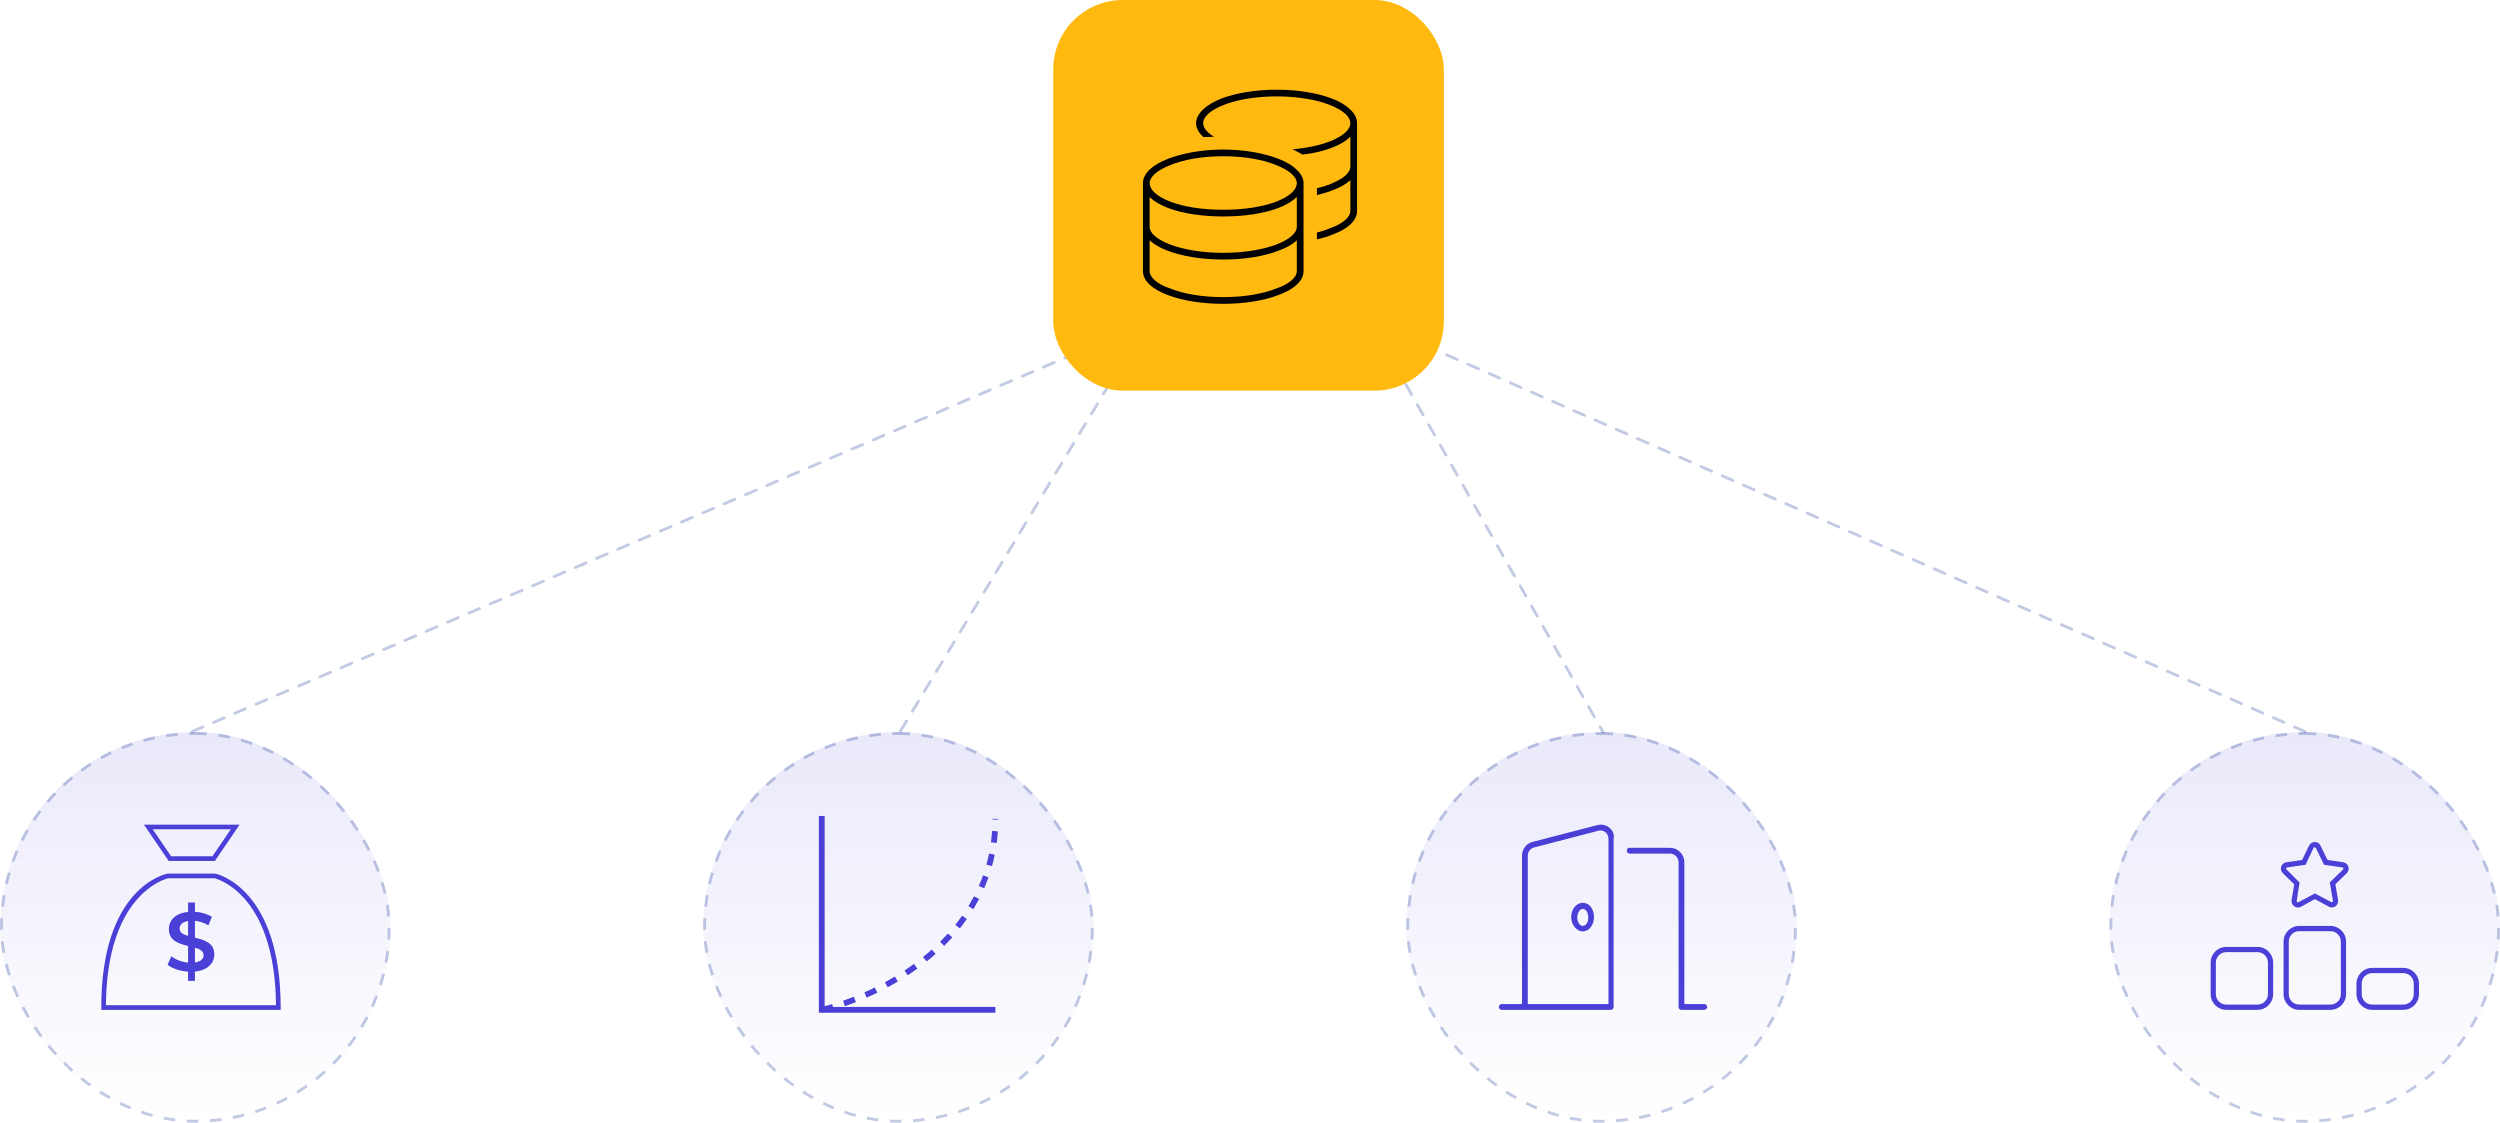
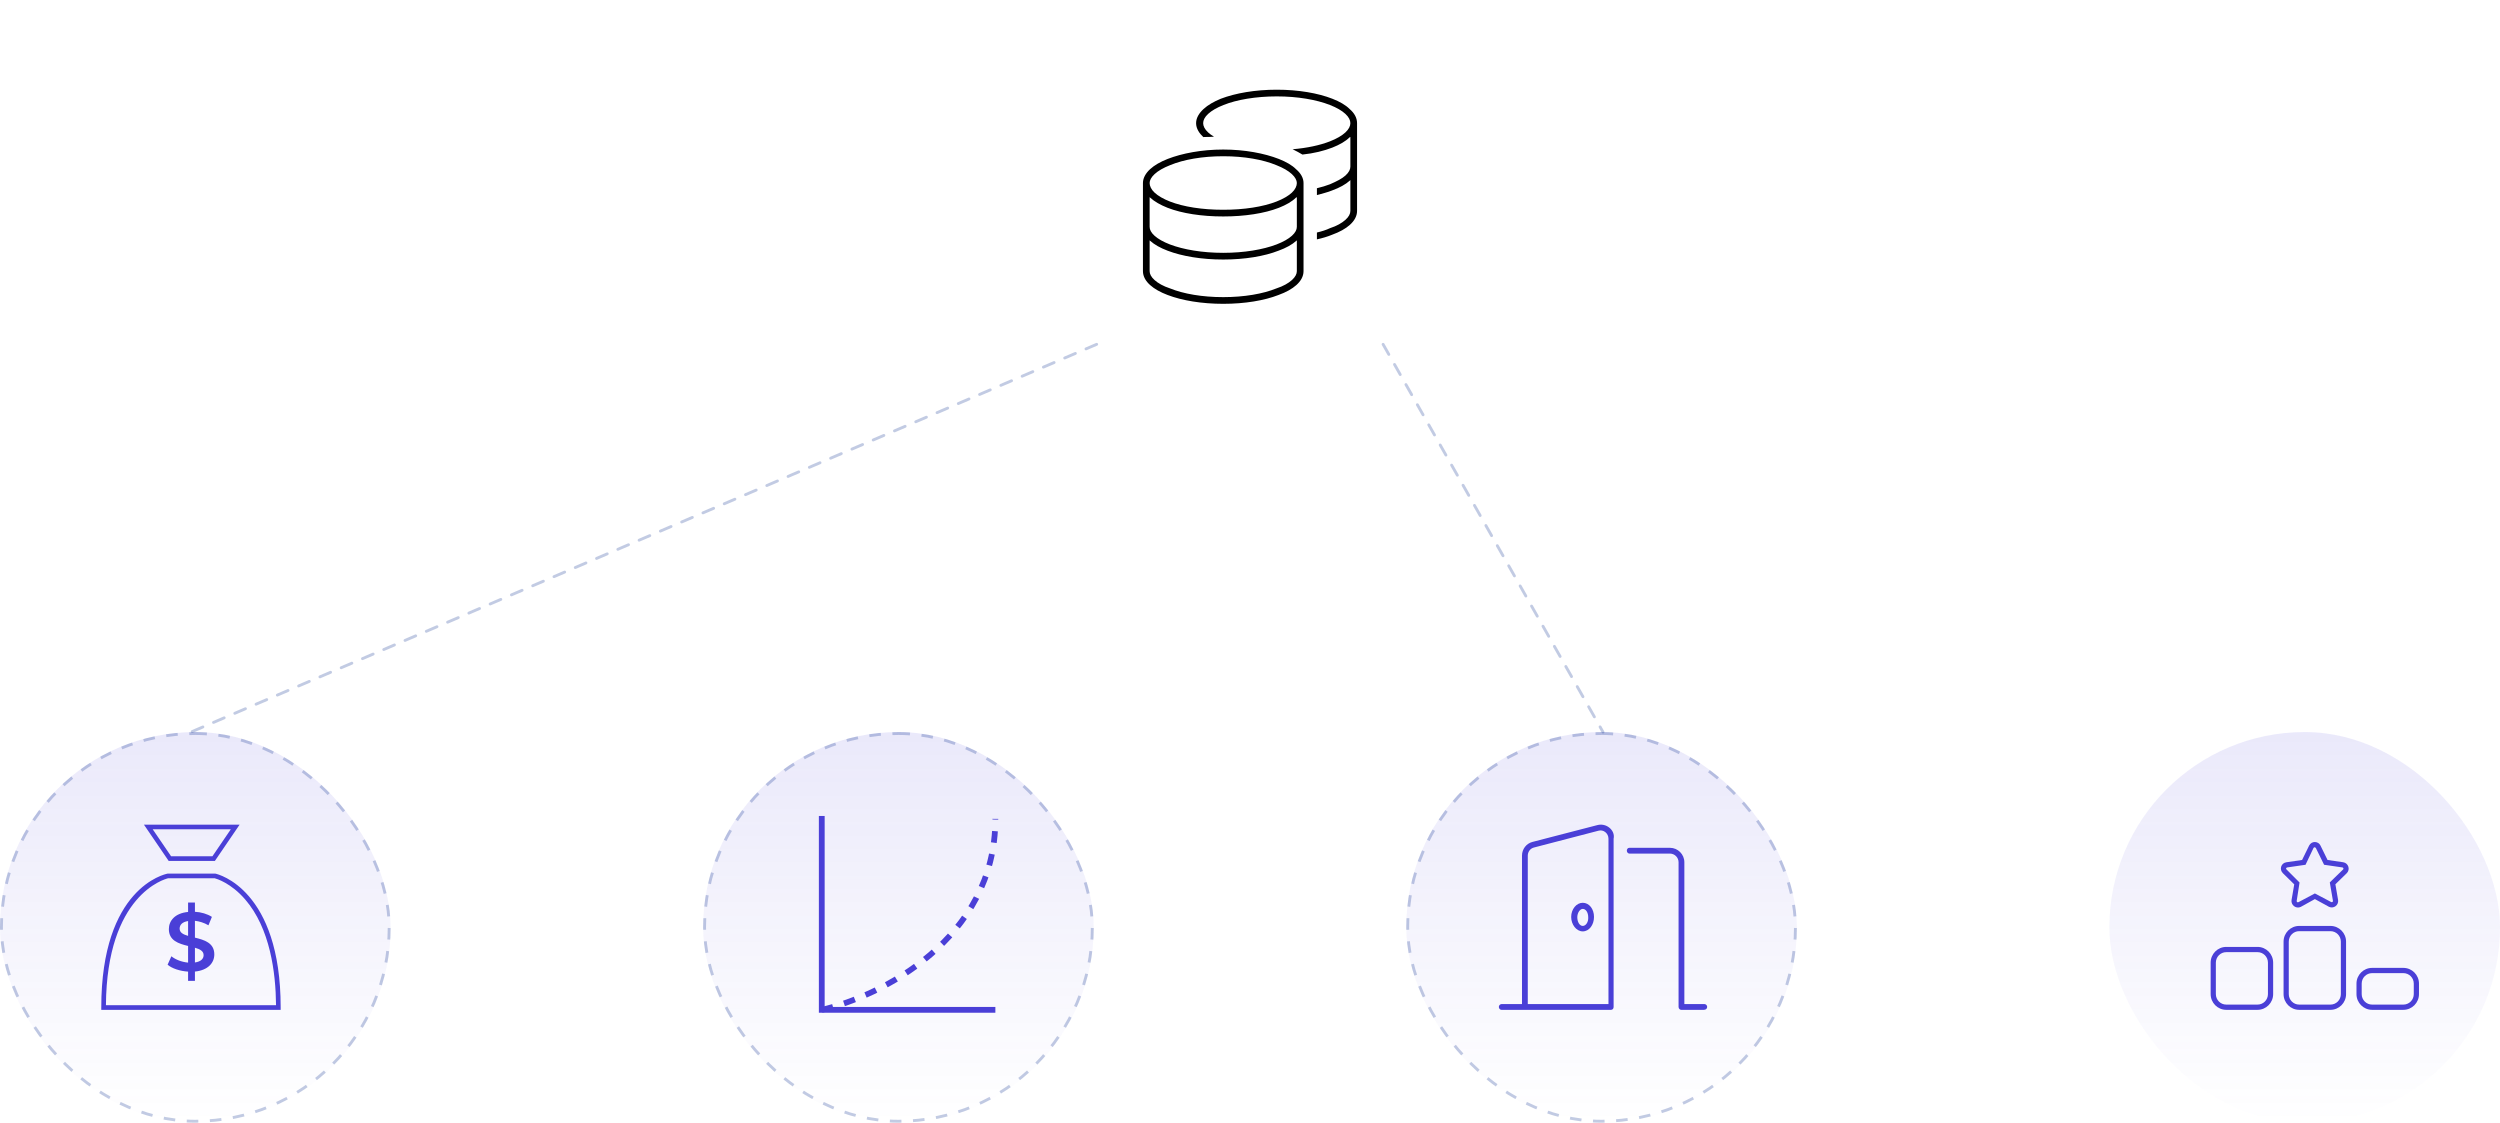
<svg xmlns="http://www.w3.org/2000/svg" width="864" height="388" viewBox="0 0 864 388" fill="none">
  <rect x="486" y="253" width="135" height="135" rx="67.5" fill="url(#paint0_linear_1011_11097)" />
  <rect x="486.5" y="253.5" width="134" height="134" rx="67" stroke="#00298C" stroke-opacity="0.24" stroke-dasharray="4 4" />
  <rect x="729" y="253" width="135" height="135" rx="67.5" fill="url(#paint1_linear_1011_11097)" />
-   <rect x="729.5" y="253.5" width="134" height="134" rx="67" stroke="#00298C" stroke-opacity="0.24" stroke-dasharray="4 4" />
  <rect x="243" y="253" width="135" height="135" rx="67.5" fill="url(#paint2_linear_1011_11097)" />
  <rect x="243.5" y="253.5" width="134" height="134" rx="67" stroke="#00298C" stroke-opacity="0.24" stroke-dasharray="4 4" />
  <rect y="253" width="135" height="135" rx="67.5" fill="url(#paint3_linear_1011_11097)" />
  <rect x="0.5" y="253.5" width="134" height="134" rx="67" stroke="#00298C" stroke-opacity="0.24" stroke-dasharray="4 4" />
  <path d="M478 119L554 253" stroke="#00298C" stroke-opacity="0.24" stroke-linecap="round" stroke-dasharray="4 4" />
-   <path d="M478 113L797 253" stroke="#00298C" stroke-opacity="0.24" stroke-linecap="round" stroke-dasharray="4 4" />
-   <path d="M391.648 119L311 253" stroke="#00298C" stroke-opacity="0.24" stroke-linecap="round" stroke-dasharray="4 4" />
  <path d="M379 119L66 253" stroke="#00298C" stroke-opacity="0.24" stroke-linecap="round" stroke-dasharray="4 4" />
-   <rect x="364" width="135" height="135" rx="24" fill="#FFB90F" />
  <g clip-path="url(#clip0_1011_11097)">
    <path d="M97 349H35V348.2C35 306.792 56.964 302.112 57.902 301.928L58.054 301.912L74.451 301.928C75.373 302.128 97 307.344 97 348.192V348.992V349ZM36.612 347.4H95.396C95.307 336.064 93.342 320.808 84.719 310.832C79.817 305.16 74.852 303.696 74.178 303.52H58.143C56.851 303.824 36.885 309.232 36.612 347.4Z" fill="#4A3FD7" />
-     <path d="M74.259 297.536H58.287L49.744 285H82.81L74.267 297.536H74.259ZM59.13 295.936H73.408L79.769 286.6H52.776L59.138 295.936H59.13Z" fill="#4A3FD7" />
+     <path d="M74.259 297.536H58.287L49.744 285H82.81L74.267 297.536ZM59.13 295.936H73.408L79.769 286.6H52.776L59.138 295.936H59.13Z" fill="#4A3FD7" />
    <path d="M67.367 335.768V338.992H65.001V335.792C62.169 335.616 59.426 334.696 57.926 333.4L59.225 330.488C60.637 331.64 62.803 332.472 65.001 332.68V326.92C61.792 326.144 58.359 325.104 58.359 321.104C58.359 318.168 60.493 315.6 65.001 315.168V311.912H67.367V315.112C69.501 315.224 71.667 315.864 73.231 316.872L72.044 319.784C70.512 318.888 68.9 318.4 67.367 318.232V324.048C70.568 324.824 74.066 325.832 74.066 329.84C74.066 332.776 71.9 335.312 67.367 335.776V335.768ZM65.001 323.44V318.312C62.947 318.632 62.081 319.664 62.081 320.936C62.081 322.32 63.324 322.952 65.001 323.44ZM70.368 330.096C70.368 328.688 69.1 328.024 67.367 327.536V332.632C69.477 332.312 70.368 331.336 70.368 330.096Z" fill="#4A3FD7" />
  </g>
  <path d="M284 282V349H344" stroke="#4A3FD7" stroke-width="2" />
  <path d="M284 349C304 344.424 344 324.818 344 283" stroke="#4A3FD7" stroke-width="2" stroke-linejoin="round" stroke-dasharray="4 4" />
  <g clip-path="url(#clip1_1011_11097)">
    <path d="M547 312C544.793 312 543 314.243 543 316.888C543 319.533 544.793 321.888 547 321.888C549.208 321.888 550.888 319.645 550.888 316.888C550.888 314.13 549.213 312 547 312ZM547 320C545.915 320 545.113 318.625 545.113 317C545.113 315.488 546.027 314.113 547 314.113C548.086 314.113 548.888 315.375 548.888 317C549 318.625 548.088 320 547 320ZM589 347H582.113V298C582.113 295.243 579.87 293 577.117 293H563.117C562.566 293 562.229 293.449 562.229 294C562.229 294.551 562.678 295 563.117 295H577.117C578.769 295 580.113 296.348 580.113 298V348C580.113 348.551 580.562 349 581 349H588.888C589.55 349 590 348.55 590 348C590 347.45 589.55 347 589 347ZM556.1 285.975C554.948 285.085 553.483 284.795 552.089 285.143L529.59 290.975C527.478 291.53 526 293.475 526 295.71V347L518.938 347.004C518.399 347.035 517.985 347.492 518 348.031C518.016 348.57 518.461 349 518.888 349H556.775C557.326 349 557.663 348.551 557.663 348V289.878C558 288.33 557.313 286.909 556.1 285.975ZM556 347H528V295.71C528 294.386 528.864 293.234 530.094 292.914L552.482 287.081C553.282 286.863 554.11 287.054 554.77 287.558C555.481 288.109 555.888 288.953 555.888 289.878V347H556Z" fill="#4A3FD7" />
  </g>
  <g clip-path="url(#clip2_1011_11097)">
    <path d="M798.042 292.219C798.864 290.563 801.192 290.621 801.957 292.227L804.399 297.206L809.821 297.995C811.587 298.269 812.341 300.463 811.048 301.768L811.036 301.781L807.11 305.602L808.044 311.039C808.314 312.818 806.48 314.2 804.849 313.373L804.837 313.362L800.023 310.722L795.151 313.418C793.52 314.234 791.686 312.761 791.956 311.085V311.062L792.89 305.636L788.952 301.768C787.659 300.463 788.311 298.269 790.179 297.995V297.994L795.601 297.206L798.042 292.219ZM796.794 298.865L790.449 299.787C790.122 299.84 789.886 300.245 790.224 300.486L794.724 305.001L793.734 311.368C793.689 311.696 794.026 311.946 794.33 311.798L800.023 308.774L805.67 311.753C805.974 311.9 806.311 311.662 806.266 311.322L805.175 304.956L809.776 300.485C810.012 300.244 809.877 299.839 809.551 299.787L803.206 298.865L800.337 293.025L800.236 293.014C800.214 292.753 799.809 292.733 799.561 293.026L796.794 298.865ZM789.2 325.437C789.2 322.435 791.619 320 794.6 320H805.4C808.381 320 810.8 322.435 810.8 325.437V343.562C810.8 346.564 808.381 349 805.4 349H794.6C791.619 349 789.2 346.564 789.2 343.562V325.437ZM791 325.437V343.562C791 345.567 792.609 347.187 794.6 347.187H805.4C807.391 347.187 809 345.567 809 343.562V325.437C809 323.432 807.391 321.812 805.4 321.812H794.6C792.609 321.812 791 323.432 791 325.437ZM764 332.687C764 329.685 766.418 327.25 769.4 327.25H780.2C783.181 327.25 785.6 329.685 785.6 332.687V343.562C785.6 346.564 783.181 349 780.2 349H769.4C766.418 349 764 346.564 764 343.562V332.687ZM765.8 332.687V343.562C765.8 345.567 767.412 347.187 769.4 347.187H780.2C782.191 347.187 783.8 345.567 783.8 343.562V332.687C783.8 330.682 782.191 329.062 780.2 329.062H769.4C767.412 329.062 765.8 330.682 765.8 332.687ZM830.6 334.5C833.581 334.5 836 336.935 836 339.937V343.562C836 346.564 833.581 349 830.6 349H819.8C816.819 349 814.4 346.564 814.4 343.562V339.937C814.4 336.935 816.819 334.5 819.8 334.5H830.6ZM830.6 336.312H819.8C817.809 336.312 816.2 337.932 816.2 339.937V343.562C816.2 345.567 817.809 347.187 819.8 347.187H830.6C832.591 347.187 834.2 345.567 834.2 343.562V339.937C834.2 337.932 832.591 336.312 830.6 336.312Z" fill="#4A3FD7" />
  </g>
  <g clip-path="url(#clip3_1011_11097)">
    <path d="M417.532 45.771C418.082 46.277 418.761 46.768 419.556 47.245C418.342 47.303 417.142 47.375 415.971 47.346L415.957 47.462C414.468 46.089 413.37 44.43 413.37 42.562C413.37 40.695 414.468 39.042 415.957 37.663C417.446 36.287 419.541 35.1 421.897 34.128C426.999 32.18 433.807 31 441.25 31C448.693 31 455.501 32.18 460.473 34.128C462.959 35.1 465.054 36.287 466.413 37.663C468.032 39.042 469 40.695 469 42.562V72.9C469 74.735 468.017 76.368 466.529 77.698C465.04 79.042 462.944 80.198 460.343 81.138C458.868 81.759 457.062 82.294 455.125 82.728V80.357C456.773 79.967 458.29 79.505 459.649 78.854C461.976 78.103 463.782 77.062 464.982 75.978C466.182 74.909 466.688 73.853 466.688 72.9V62.248C466.63 62.306 466.586 62.349 466.529 62.392C465.04 63.736 462.944 64.893 460.343 65.832C458.868 66.454 457.062 66.858 455.125 67.422V65.052C456.773 64.661 458.29 64.199 459.649 63.678C461.976 62.667 463.782 61.756 464.982 60.672C466.182 59.588 466.688 58.548 466.688 57.594V47.318C466.644 47.375 466.586 47.419 466.413 47.462C465.054 48.835 462.959 50.02 460.473 51.003C457.568 52.13 454.041 53.012 450.124 53.417C449.098 52.81 447.942 52.159 446.728 51.581C451.743 51.162 456.195 50.194 459.634 48.85C461.961 47.939 463.768 46.884 464.968 45.771C466.167 44.652 466.688 43.57 466.688 42.562C466.688 41.557 466.167 40.473 464.968 39.361C463.768 38.248 461.961 37.192 459.634 36.281C454.98 34.463 448.491 33.312 441.25 33.312C434.009 33.312 427.389 34.463 422.866 36.281C420.539 37.192 418.732 38.248 417.532 39.361C416.333 40.473 415.812 41.557 415.812 42.562C415.812 43.57 416.333 44.652 417.532 45.771ZM395 63.245C395 61.511 395.972 59.849 397.461 58.475C398.949 57.102 401.039 55.917 403.524 54.934C408.502 52.998 415.307 51.682 422.75 51.682C430.193 51.682 437.001 52.998 441.973 54.934C444.459 55.917 446.554 57.102 447.913 58.475C449.532 59.849 450.5 61.511 450.5 63.245V93.712C450.5 95.548 449.517 97.181 448.029 98.511C446.54 99.855 444.444 101.011 441.843 101.95C436.986 103.858 430.193 105 422.75 105C415.307 105 408.508 103.858 403.533 101.95C401.05 101.011 398.962 99.855 397.473 98.511C395.984 97.181 395 95.548 395 93.712L395 63.245ZM399.031 66.584C400.235 67.697 402.04 68.752 404.367 69.662C409.014 71.469 415.509 72.495 422.75 72.495C429.991 72.495 436.48 71.469 441.134 69.662C443.461 68.752 445.268 67.697 446.468 66.584C447.667 65.471 448.188 64.257 448.188 63.245C448.188 62.363 447.667 61.279 446.468 60.166C445.268 59.053 443.461 57.998 441.134 57.088C436.48 55.151 429.991 53.995 422.75 53.995C415.509 53.995 409.014 55.151 404.367 57.088C402.04 57.998 400.235 59.053 399.031 60.166C397.83 61.279 397.312 62.363 397.312 63.245C397.312 64.257 397.83 65.471 399.031 66.584ZM447.913 68.275C446.554 69.648 444.459 70.833 441.973 71.816C437.001 73.752 430.193 74.808 422.75 74.808C415.307 74.808 408.502 73.752 403.524 71.816C401.039 70.833 398.949 69.648 397.461 68.275C397.411 68.231 397.362 68.188 397.312 68.13V78.406C397.312 79.36 397.817 80.401 399.019 81.485C400.222 82.569 402.027 83.595 404.357 84.491C409.008 86.254 415.509 87.382 422.75 87.382C429.991 87.382 436.495 86.254 441.149 84.491C443.476 83.595 445.282 82.569 446.482 81.485C447.682 80.401 448.188 79.36 448.188 78.406V68.13C448.144 68.188 448.086 68.231 447.913 68.275ZM397.473 83.205C397.418 83.161 397.365 83.118 397.312 83.06V93.712C397.312 94.666 397.817 95.707 399.019 96.791C400.222 97.875 402.027 98.915 404.357 99.667C409.008 101.56 415.509 102.688 422.75 102.688C429.991 102.688 436.495 101.56 441.149 99.667C443.476 98.915 445.282 97.875 446.482 96.791C447.682 95.707 448.188 94.666 448.188 93.712V83.06C448.13 83.118 448.086 83.161 448.029 83.205C446.54 84.549 444.444 85.705 441.843 86.645C436.986 88.552 430.193 89.694 422.75 89.694C415.307 89.694 408.508 88.552 403.533 86.645C401.05 85.705 398.962 84.549 397.473 83.205Z" fill="black" />
  </g>
  <defs>
    <linearGradient id="paint0_linear_1011_11097" x1="553.5" y1="246.793" x2="553.5" y2="388" gradientUnits="userSpaceOnUse">
      <stop stop-color="#4A3FD7" stop-opacity="0.12" />
      <stop offset="1" stop-color="#4A3FD7" stop-opacity="0" />
    </linearGradient>
    <linearGradient id="paint1_linear_1011_11097" x1="796.5" y1="246.793" x2="796.5" y2="388" gradientUnits="userSpaceOnUse">
      <stop stop-color="#4A3FD7" stop-opacity="0.12" />
      <stop offset="1" stop-color="#4A3FD7" stop-opacity="0" />
    </linearGradient>
    <linearGradient id="paint2_linear_1011_11097" x1="310.5" y1="246.793" x2="310.5" y2="388" gradientUnits="userSpaceOnUse">
      <stop stop-color="#4A3FD7" stop-opacity="0.12" />
      <stop offset="1" stop-color="#4A3FD7" stop-opacity="0" />
    </linearGradient>
    <linearGradient id="paint3_linear_1011_11097" x1="67.5" y1="246.793" x2="67.5" y2="388" gradientUnits="userSpaceOnUse">
      <stop stop-color="#4A3FD7" stop-opacity="0.12" />
      <stop offset="1" stop-color="#4A3FD7" stop-opacity="0" />
    </linearGradient>
    <clipPath id="clip0_1011_11097">
      <rect width="62" height="64" fill="white" transform="translate(35 285)" />
    </clipPath>
    <clipPath id="clip1_1011_11097">
      <rect width="72" height="64" fill="white" transform="translate(518 285)" />
    </clipPath>
    <clipPath id="clip2_1011_11097">
      <rect width="72" height="58" fill="white" transform="translate(764 291)" />
    </clipPath>
    <clipPath id="clip3_1011_11097">
      <rect width="74" height="74" fill="white" transform="translate(395 31)" />
    </clipPath>
  </defs>
</svg>